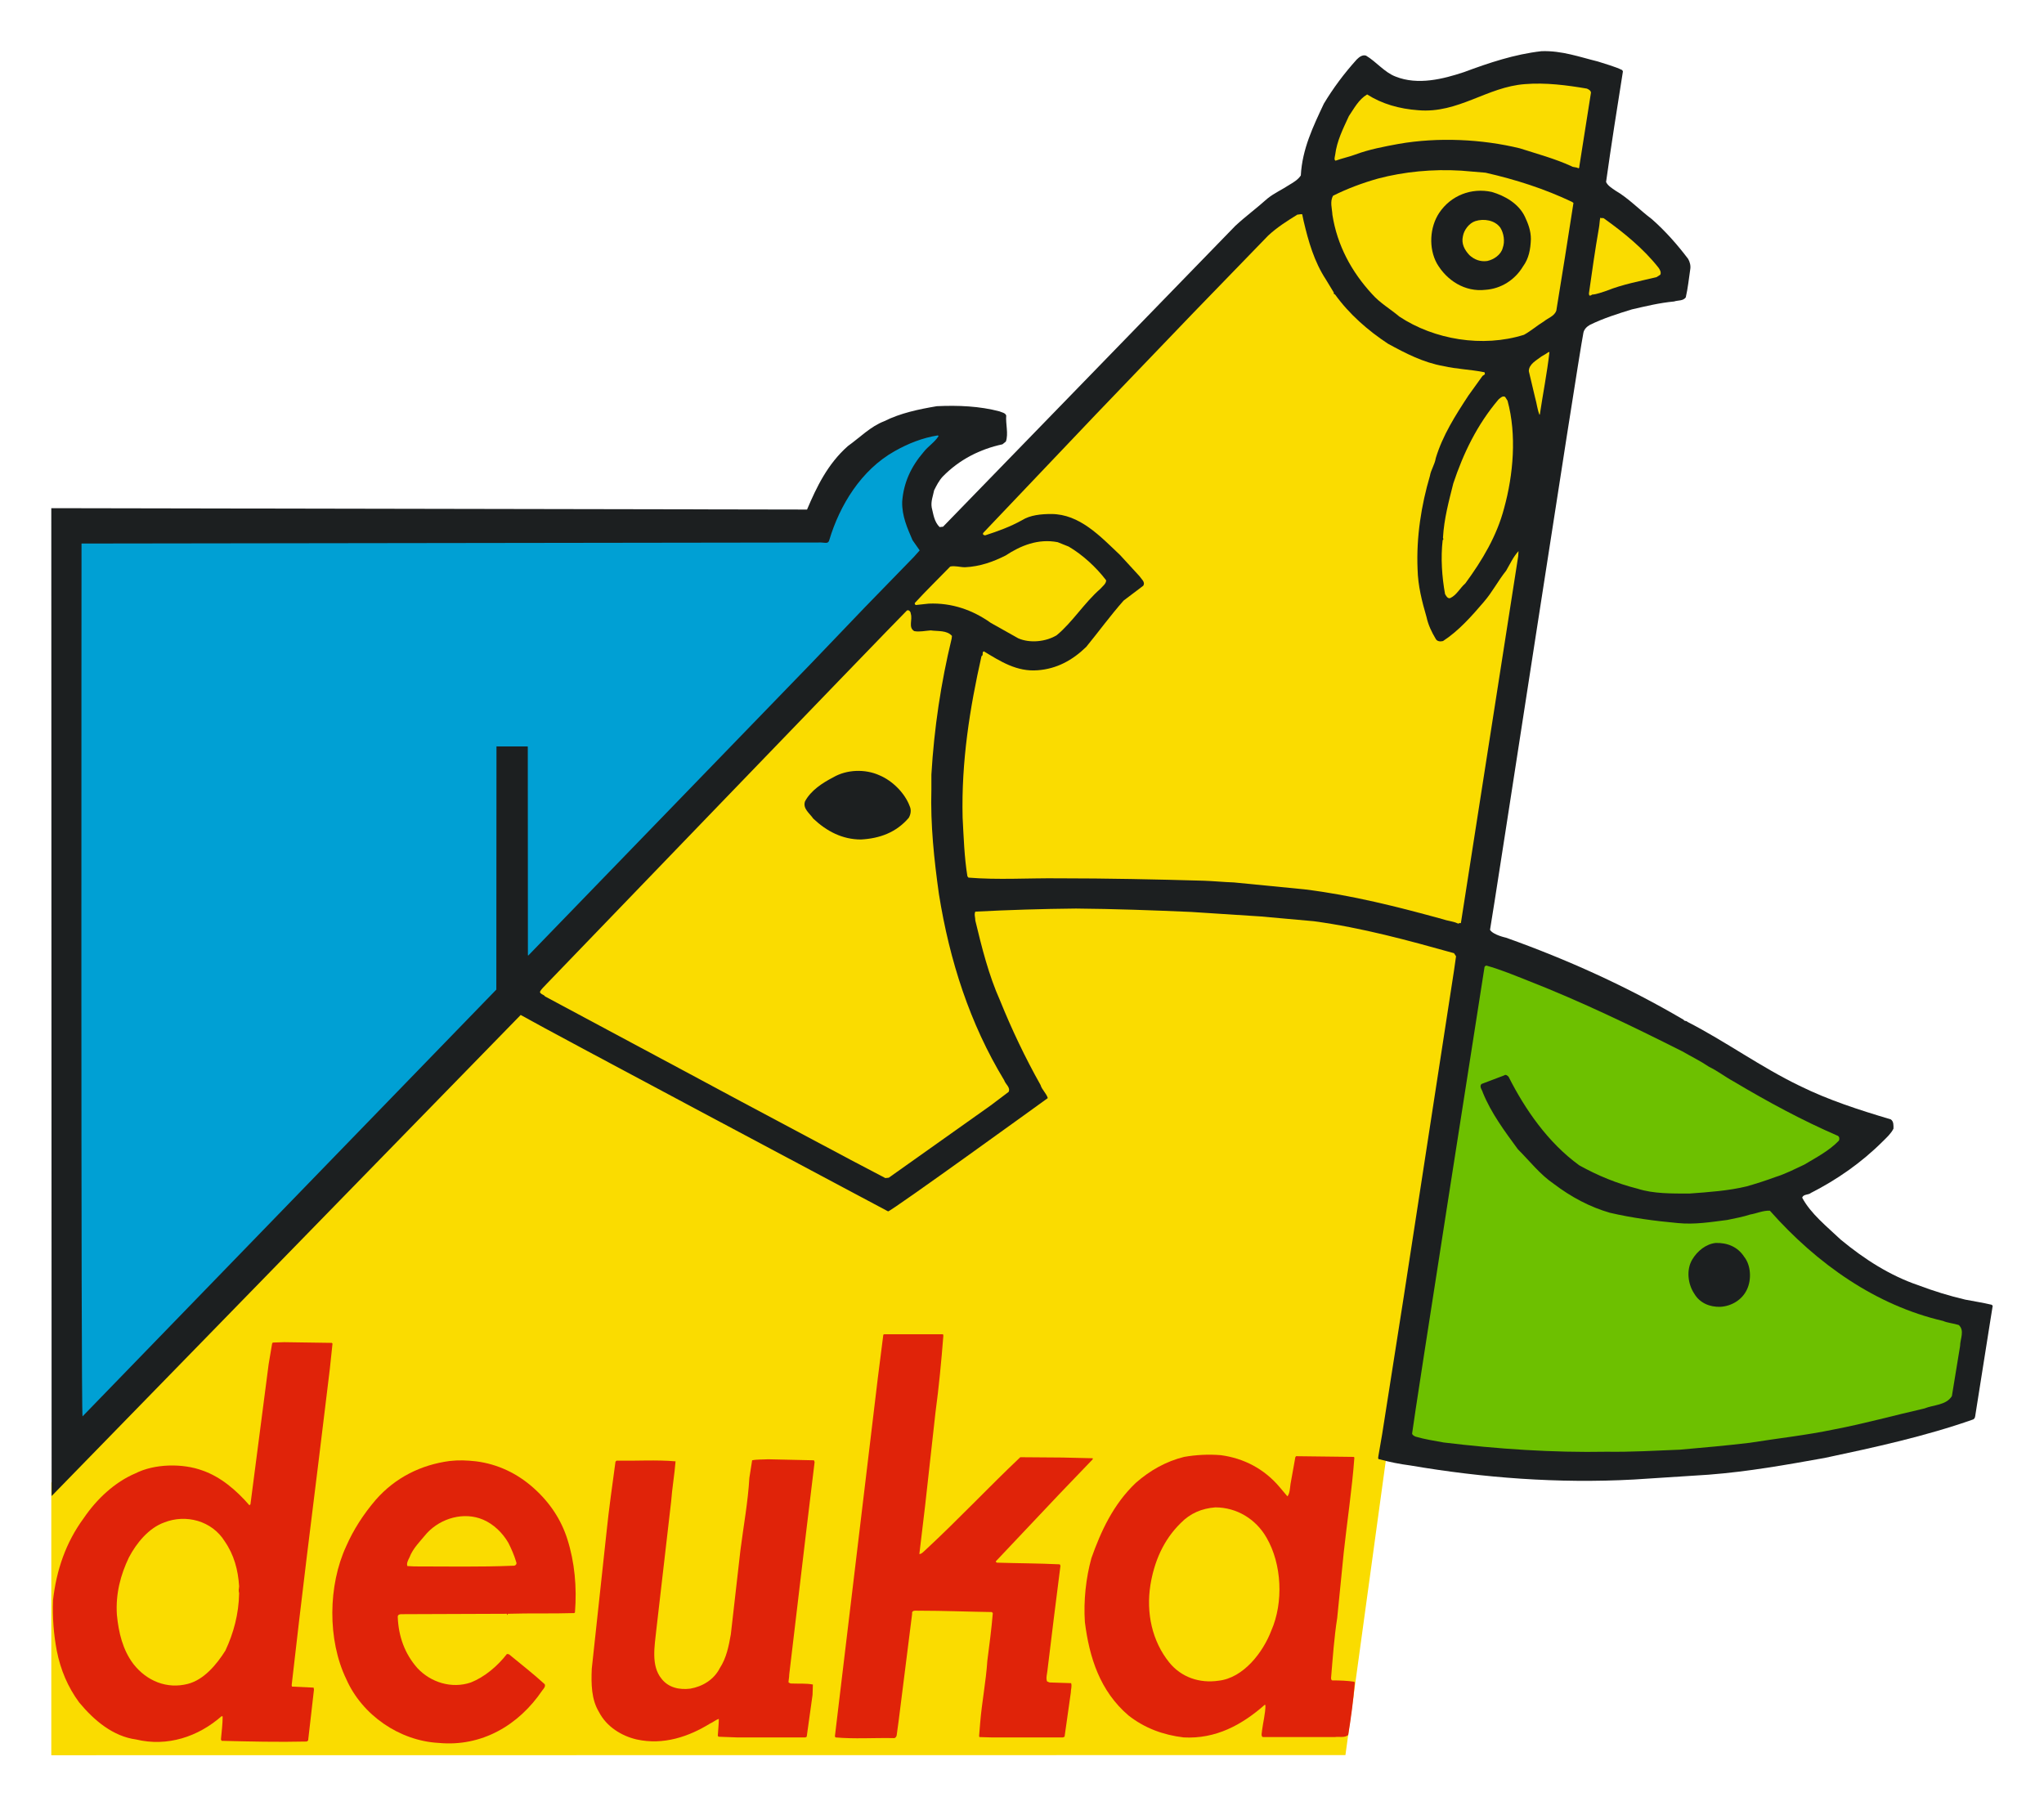
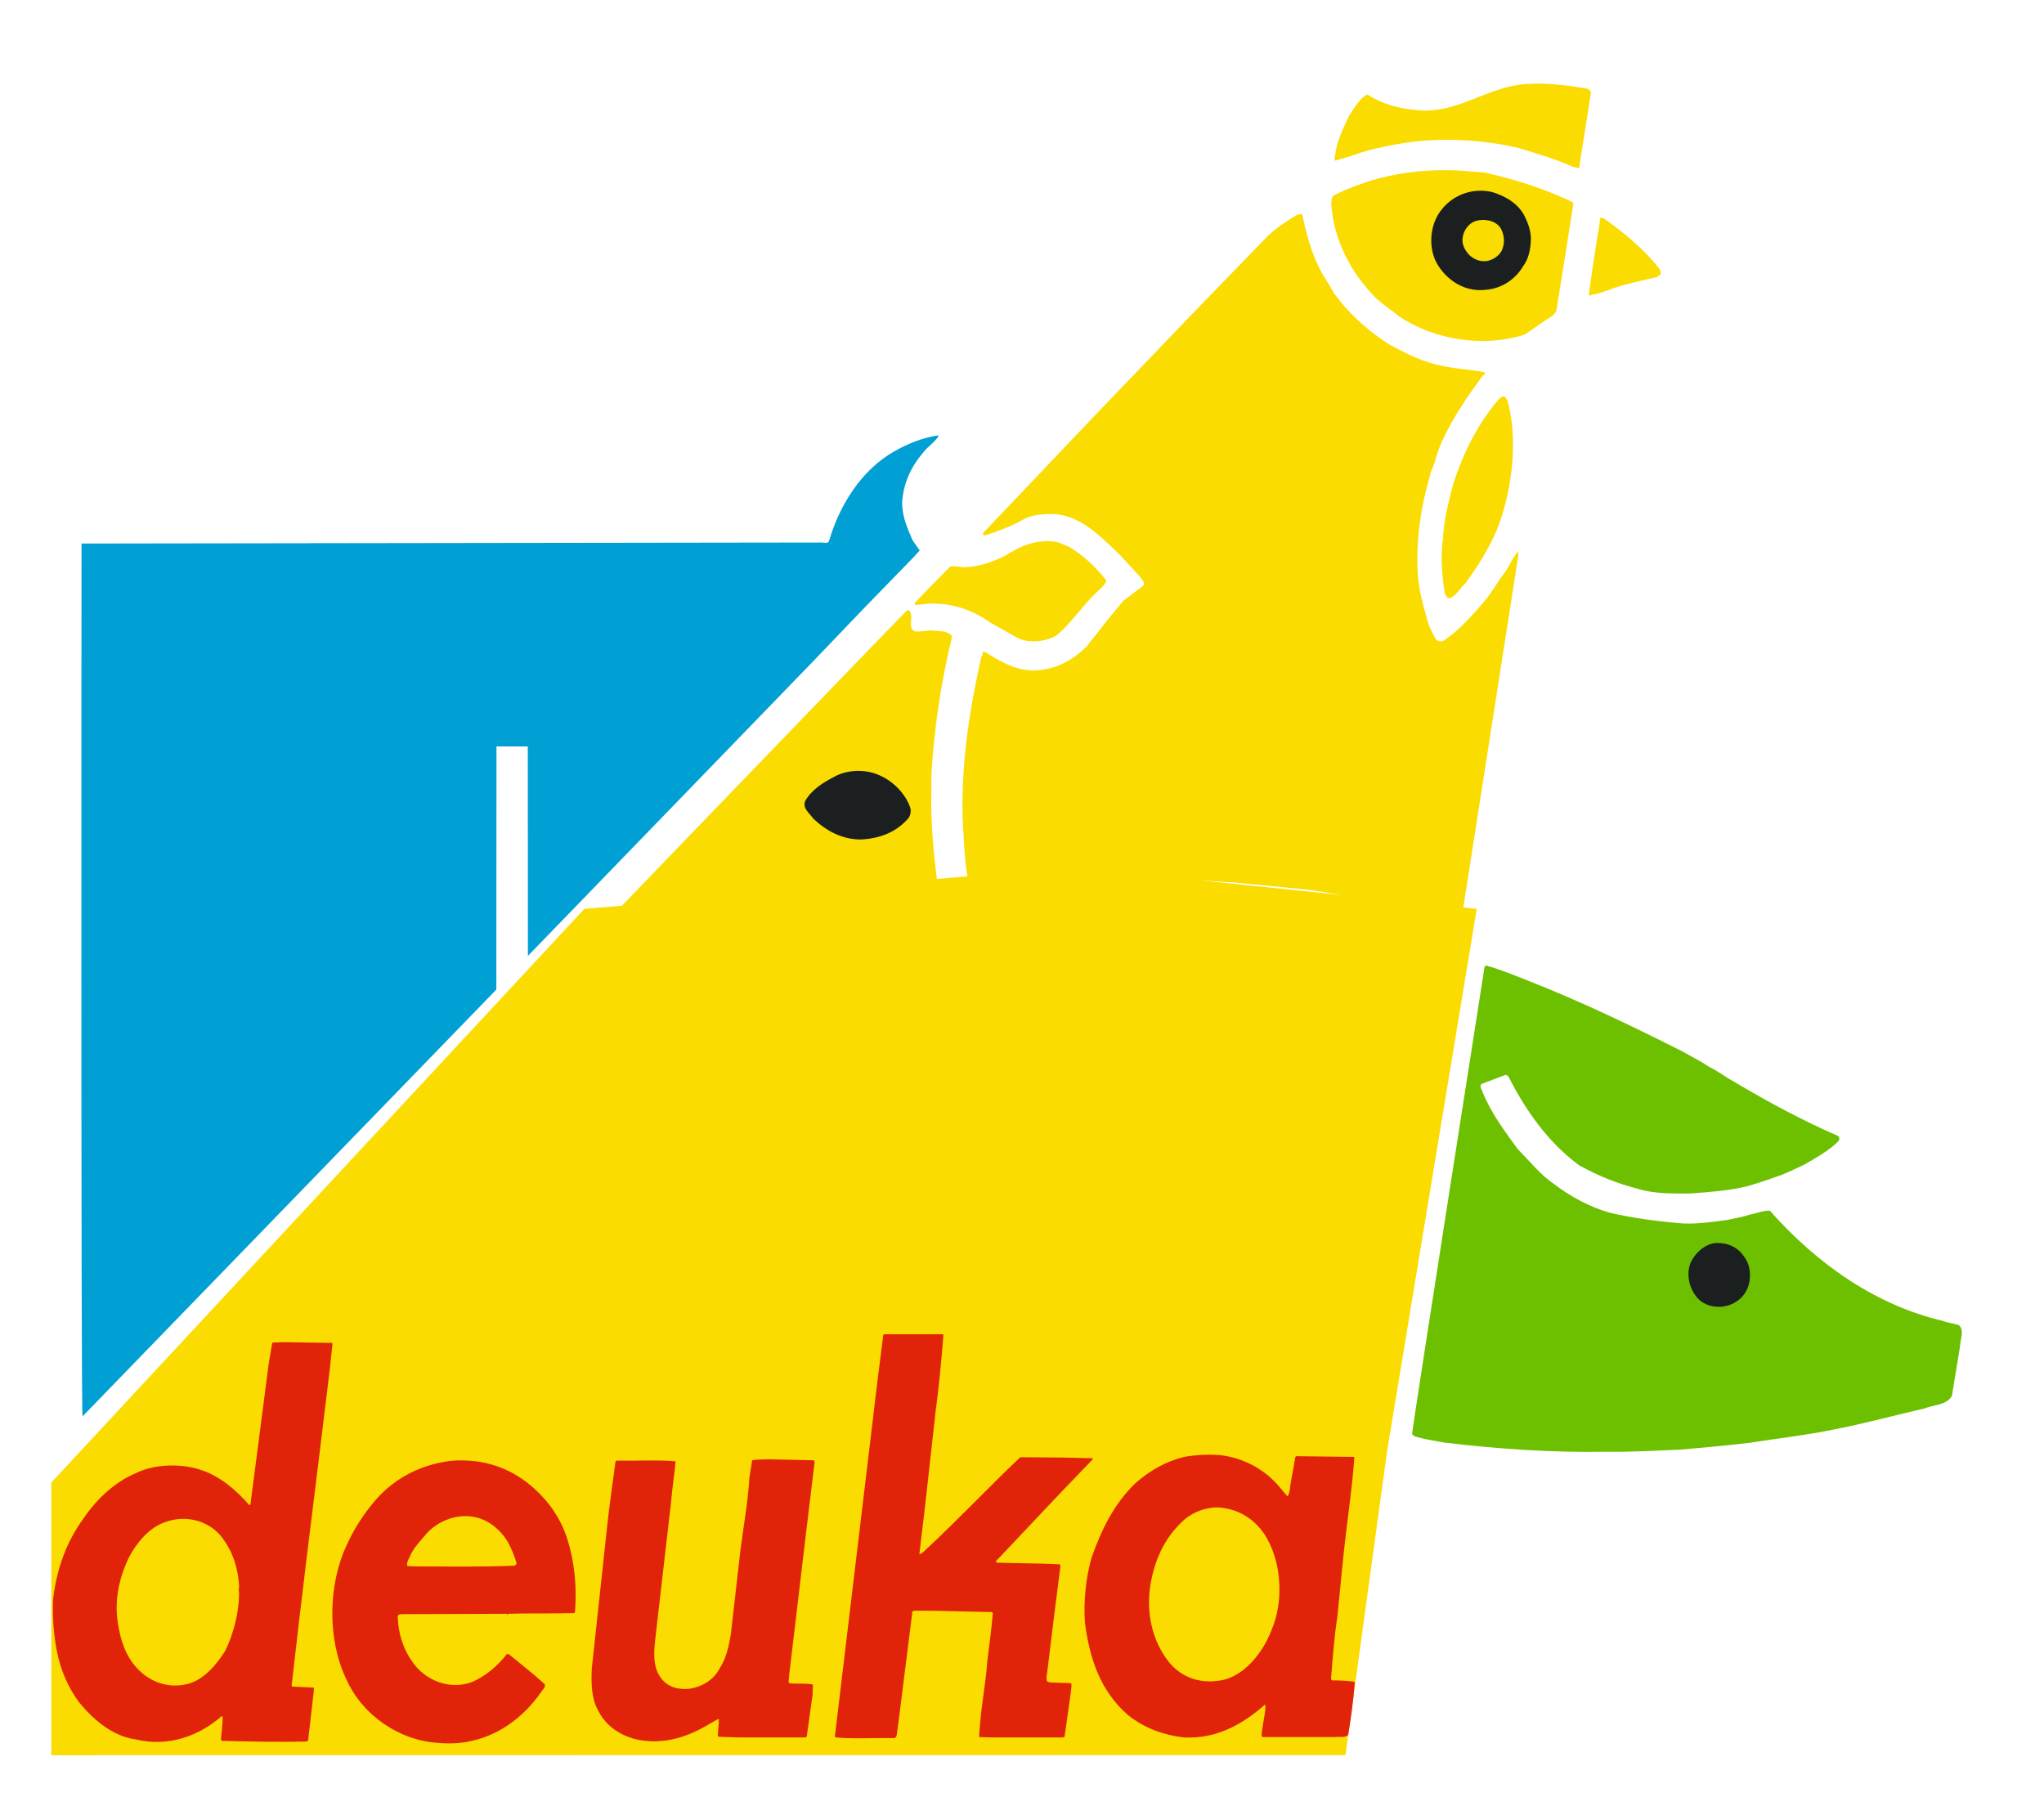
<svg xmlns="http://www.w3.org/2000/svg" version="1.0" width="869" height="768" viewBox="-1.742 -1.742 69.635 61.552" id="svg2903">
  <defs id="defs2905" />
  <path d="M 0,48.776 L 0,58.068 L 44.096,58.063 L 45.52,47.677 L 48.57,29.228 L 34.834,27.813 L 18.163,29.228 L 0,48.776" id="path2457" style="fill:#fadc00;fill-opacity:1;fill-rule:nonzero;stroke:none" />
-   <path d="M 52.696,0.353 C 52.977,0.447 53.259,0.517 53.528,0.646 L 53.551,0.692 C 53.353,1.932 53.154,3.196 52.977,4.459 C 53.036,4.588 53.176,4.669 53.294,4.752 C 53.739,5.009 54.113,5.407 54.534,5.723 C 55.001,6.133 55.411,6.601 55.774,7.081 C 55.833,7.186 55.868,7.314 55.844,7.443 C 55.798,7.759 55.763,8.087 55.693,8.391 C 55.599,8.519 55.435,8.484 55.294,8.531 C 54.791,8.578 54.322,8.694 53.855,8.801 C 53.364,8.952 52.884,9.104 52.428,9.327 C 52.322,9.386 52.229,9.478 52.205,9.596 C 52.006,10.591 49.14,29.322 49.023,29.942 C 49.129,30.118 49.572,30.211 49.572,30.211 C 51.667,30.959 53.691,31.873 55.621,33.007 C 55.645,33.066 55.715,33.031 55.75,33.078 C 57.049,33.744 58.254,34.622 59.565,35.254 C 60.559,35.746 61.613,36.084 62.678,36.401 C 62.782,36.471 62.77,36.611 62.77,36.717 C 62.689,36.881 62.549,37.009 62.407,37.149 C 61.682,37.874 60.84,38.459 59.962,38.904 C 59.869,38.986 59.705,38.939 59.659,39.068 C 59.951,39.618 60.501,40.051 60.969,40.496 C 61.788,41.174 62.654,41.724 63.612,42.052 C 64.14,42.251 64.666,42.414 65.216,42.543 C 65.52,42.602 65.824,42.648 66.116,42.718 L 66.151,42.753 L 66.07,43.257 L 65.566,46.439 C 65.555,46.509 65.555,46.591 65.485,46.626 C 63.859,47.199 62.139,47.574 60.43,47.937 C 59.12,48.171 57.834,48.404 56.464,48.509 L 53.925,48.673 C 51.34,48.814 48.778,48.616 46.309,48.194 C 45.946,48.147 45.595,48.077 45.256,47.983 C 45.185,47.983 45.22,47.902 45.22,47.867 L 45.349,47.118 L 46.086,42.426 L 47.093,35.886 L 47.795,31.334 L 47.865,30.843 L 47.795,30.738 C 46.239,30.304 44.671,29.872 43.021,29.649 L 41.208,29.486 L 38.844,29.333 C 37.545,29.276 36.224,29.228 34.913,29.217 C 33.766,29.228 32.642,29.263 31.485,29.322 C 31.438,29.416 31.485,29.521 31.485,29.626 C 31.707,30.551 31.941,31.487 32.328,32.352 C 32.725,33.334 33.181,34.294 33.708,35.231 C 33.755,35.394 33.906,35.511 33.954,35.676 C 33.954,35.676 28.619,39.536 28.513,39.536 C 27.203,38.834 17.129,33.487 15.994,32.843 C 15.994,32.843 0.258,48.978 0.011,49.236 L 0,15.574 L 25.751,15.621 C 26.079,14.849 26.454,14.066 27.144,13.457 C 27.554,13.164 27.916,12.789 28.373,12.614 C 28.934,12.333 29.554,12.204 30.174,12.099 C 30.911,12.064 31.636,12.099 32.304,12.274 C 32.385,12.311 32.503,12.322 32.538,12.416 C 32.514,12.708 32.62,13.036 32.526,13.304 L 32.409,13.398 C 31.649,13.562 30.946,13.913 30.374,14.498 C 30.245,14.638 30.163,14.802 30.081,14.966 C 30.045,15.153 29.964,15.341 29.999,15.551 C 30.058,15.786 30.081,16.031 30.268,16.218 L 30.385,16.206 L 40.341,5.957 C 40.693,5.629 41.079,5.348 41.441,5.021 C 41.675,4.834 41.945,4.717 42.19,4.553 C 42.331,4.471 42.483,4.377 42.576,4.237 C 42.623,3.336 42.998,2.564 43.36,1.792 C 43.676,1.266 44.05,0.762 44.484,0.282 C 44.578,0.189 44.682,0.118 44.799,0.154 C 45.15,0.364 45.431,0.727 45.805,0.867 C 46.566,1.172 47.431,0.949 48.134,0.716 C 48.988,0.399 49.854,0.107 50.778,0.002 C 51.469,-0.022 52.076,0.201 52.696,0.353" id="path2459" style="fill:#1c1f20;fill-opacity:1;fill-rule:nonzero;stroke:none" />
  <path d="M 52.322,1.277 C 52.381,1.301 52.462,1.347 52.462,1.417 L 52.065,3.933 C 52.065,3.957 52.065,3.992 52.03,3.992 C 51.96,3.944 51.866,3.968 51.796,3.921 C 51.234,3.664 50.626,3.501 50.041,3.313 C 48.754,2.997 47.245,2.927 45.911,3.161 C 45.407,3.254 44.905,3.348 44.436,3.523 C 44.214,3.606 43.98,3.652 43.758,3.734 C 43.7,3.699 43.735,3.606 43.746,3.536 C 43.805,3.056 44.015,2.646 44.214,2.213 C 44.39,1.956 44.542,1.652 44.835,1.476 C 45.349,1.803 45.934,1.967 46.578,2.014 C 47.946,2.131 48.917,1.218 50.216,1.124 C 50.919,1.067 51.644,1.161 52.322,1.277" id="path2461" style="fill:#fadc00;fill-opacity:1;fill-rule:nonzero;stroke:none" />
  <path d="M 48.871,4.143 C 49.9,4.377 50.884,4.693 51.819,5.138 L 51.866,5.173 C 51.679,6.389 51.48,7.631 51.281,8.847 C 51.211,9.034 51,9.093 50.86,9.209 C 50.626,9.351 50.415,9.537 50.181,9.666 C 48.766,10.111 47.116,9.829 45.934,9.046 C 45.63,8.788 45.279,8.589 45.01,8.286 C 44.296,7.513 43.816,6.612 43.653,5.583 C 43.641,5.361 43.559,5.127 43.676,4.927 C 44.167,4.682 44.671,4.494 45.209,4.342 C 46.097,4.108 47.069,4.014 48.04,4.073 L 48.871,4.143" id="path2463" style="fill:#fadc00;fill-opacity:1;fill-rule:nonzero;stroke:none" />
  <path d="M 50.216,5.653 C 50.321,5.876 50.415,6.121 50.415,6.402 C 50.404,6.753 50.345,7.068 50.146,7.338 C 49.865,7.806 49.386,8.098 48.871,8.133 C 48.169,8.216 47.549,7.817 47.21,7.232 C 46.929,6.717 46.964,6.004 47.291,5.512 C 47.689,4.916 48.391,4.647 49.081,4.798 C 49.526,4.927 50.006,5.197 50.216,5.653" id="path2465" style="fill:#1c1f20;fill-opacity:1;fill-rule:nonzero;stroke:none" />
  <path d="M 42.67,5.782 C 42.834,6.483 43.032,7.174 43.43,7.782 L 43.7,8.227 C 43.7,8.251 43.688,8.273 43.711,8.273 L 43.746,8.297 C 44.226,8.964 44.87,9.526 45.547,9.971 C 46.145,10.298 46.754,10.613 47.431,10.731 C 47.876,10.836 48.368,10.848 48.824,10.941 C 48.847,10.941 48.847,10.988 48.847,11.012 L 48.766,11.069 L 48.286,11.737 C 47.841,12.416 47.409,13.094 47.175,13.866 C 47.14,14.088 47.01,14.264 46.975,14.474 C 46.682,15.469 46.508,16.557 46.554,17.646 C 46.566,18.218 46.706,18.757 46.859,19.283 C 46.917,19.552 47.034,19.798 47.175,20.032 C 47.221,20.114 47.326,20.126 47.42,20.102 C 47.946,19.763 48.403,19.248 48.812,18.768 C 49.105,18.429 49.292,18.054 49.572,17.704 C 49.701,17.482 49.819,17.224 49.994,17.037 L 49.983,17.212 L 48.029,29.719 C 47.981,29.684 47.959,29.754 47.911,29.719 C 47.76,29.649 47.572,29.638 47.409,29.579 C 45.876,29.158 44.32,28.761 42.694,28.562 L 40.295,28.327 C 39.955,28.316 39.616,28.281 39.278,28.269 C 37.628,28.222 35.978,28.187 34.328,28.187 C 33.286,28.176 32.258,28.246 31.251,28.163 L 31.215,28.117 C 31.11,27.473 31.087,26.772 31.052,26.116 C 31.005,24.209 31.297,22.384 31.695,20.617 C 31.777,20.582 31.695,20.477 31.777,20.453 C 32.339,20.793 32.9,21.156 33.614,21.097 C 34.258,21.049 34.796,20.757 35.264,20.301 C 35.696,19.774 36.083,19.237 36.539,18.722 L 37.206,18.218 C 37.288,18.089 37.136,17.984 37.078,17.891 L 36.423,17.177 C 35.744,16.534 35.041,15.773 34.07,15.773 C 33.731,15.773 33.356,15.808 33.076,15.984 C 32.679,16.206 32.258,16.358 31.824,16.499 C 31.789,16.499 31.754,16.487 31.743,16.452 L 31.754,16.417 L 35.58,12.392 L 38.914,8.917 L 41.465,6.284 C 41.781,5.992 42.12,5.782 42.459,5.571 C 42.517,5.571 42.576,5.548 42.623,5.559 L 42.67,5.782" id="path2467" style="fill:#fadc00;fill-opacity:1;fill-rule:nonzero;stroke:none" />
  <path d="M 52.919,5.711 C 53.574,6.179 54.252,6.729 54.767,7.384 C 54.815,7.454 54.861,7.537 54.826,7.618 L 54.698,7.701 C 54.124,7.841 53.539,7.946 52.989,8.168 C 52.825,8.216 52.674,8.286 52.498,8.297 C 52.475,8.321 52.428,8.344 52.404,8.321 L 52.392,8.262 C 52.498,7.513 52.604,6.764 52.733,6.027 C 52.755,5.911 52.755,5.793 52.779,5.676 C 52.825,5.711 52.873,5.664 52.919,5.711" id="path2469" style="fill:#fadc00;fill-opacity:1;fill-rule:nonzero;stroke:none" />
  <path d="M 49.374,6.016 C 49.491,6.203 49.538,6.483 49.456,6.706 C 49.398,6.939 49.151,7.103 48.93,7.151 C 48.695,7.186 48.485,7.103 48.321,6.952 C 48.157,6.776 48.04,6.566 48.099,6.308 C 48.134,6.097 48.309,5.863 48.52,5.793 C 48.812,5.699 49.186,5.758 49.374,6.016" id="path2471" style="fill:#fadc00;fill-opacity:1;fill-rule:nonzero;stroke:none" />
-   <path d="M 51.047,10.263 C 50.965,10.977 50.825,11.678 50.72,12.381 L 50.708,12.392 C 50.638,12.228 50.614,11.994 50.556,11.796 L 50.345,10.906 C 50.345,10.661 50.614,10.532 50.778,10.403 C 50.86,10.356 50.943,10.309 51.024,10.251 L 51.047,10.263" id="path2473" style="fill:#fadc00;fill-opacity:1;fill-rule:nonzero;stroke:none" />
  <path d="M 49.62,11.912 C 49.935,13.071 49.819,14.428 49.503,15.574 C 49.258,16.511 48.766,17.341 48.181,18.137 C 47.994,18.301 47.889,18.534 47.666,18.639 C 47.572,18.663 47.525,18.558 47.49,18.499 C 47.385,17.914 47.339,17.271 47.409,16.662 C 47.455,16.639 47.42,16.604 47.42,16.581 C 47.455,15.937 47.619,15.341 47.771,14.732 C 48.11,13.714 48.579,12.732 49.315,11.866 C 49.386,11.807 49.456,11.737 49.538,11.783 L 49.62,11.912" id="path2475" style="fill:#fadc00;fill-opacity:1;fill-rule:nonzero;stroke:none" />
  <path d="M 30.233,13.117 C 30.093,13.339 29.881,13.457 29.718,13.667 C 29.296,14.158 29.04,14.708 28.993,15.352 C 28.981,15.843 29.169,16.253 29.344,16.662 L 29.589,17.013 L 29.39,17.236 L 27.729,18.944 L 25.869,20.886 L 16.251,30.819 L 16.24,30.808 L 16.236,23.694 L 15.169,23.692 L 15.164,31.978 L 1.065,46.521 C 1.006,46.427 1.03,16.779 1.03,16.779 L 26.231,16.744 C 26.398,16.752 26.478,16.792 26.512,16.651 C 26.864,15.481 27.589,14.276 28.735,13.632 C 29.191,13.374 29.683,13.176 30.21,13.094 L 30.233,13.117" id="path2477" style="fill:#00a0d4;fill-opacity:1;fill-rule:nonzero;stroke:none" />
  <path d="M 34.668,16.884 C 35.146,17.166 35.604,17.587 35.943,18.032 C 35.943,18.148 35.825,18.231 35.744,18.324 C 35.194,18.803 34.796,19.459 34.258,19.903 C 33.895,20.126 33.345,20.184 32.947,20.008 L 32.011,19.482 C 31.403,19.049 30.689,18.792 29.894,18.827 L 29.46,18.874 C 29.425,18.862 29.414,18.827 29.425,18.803 C 29.811,18.382 30.233,17.973 30.63,17.563 C 30.795,17.528 30.97,17.587 31.134,17.587 C 31.649,17.563 32.094,17.399 32.514,17.189 C 33.029,16.849 33.626,16.604 34.292,16.733 L 34.668,16.884" id="path2479" style="fill:#fadc00;fill-opacity:1;fill-rule:nonzero;stroke:none" />
  <path d="M 29.285,19.167 C 29.355,19.377 29.191,19.634 29.403,19.763 C 29.578,19.798 29.776,19.752 29.964,19.739 C 30.21,19.774 30.514,19.728 30.689,19.927 L 30.678,20.021 C 30.315,21.518 30.081,23.074 29.988,24.653 L 29.988,25.157 C 29.953,26.362 30.081,27.556 30.245,28.726 C 30.608,30.996 31.297,33.136 32.468,35.067 C 32.514,35.207 32.69,35.312 32.62,35.464 L 32,35.932 L 28.536,38.389 L 28.419,38.401 L 27.238,37.781 L 23.505,35.792 L 21.739,34.844 L 16.825,32.212 C 16.777,32.142 16.672,32.142 16.649,32.059 C 16.696,31.954 16.801,31.873 16.871,31.791 C 16.871,31.791 28.521,19.693 29.154,19.061 C 29.224,19.026 29.285,19.108 29.285,19.167" id="path2481" style="fill:#fadc00;fill-opacity:1;fill-rule:nonzero;stroke:none" />
  <path d="M 29.25,25.731 C 29.309,25.858 29.285,26.011 29.215,26.128 C 28.782,26.631 28.22,26.829 27.589,26.864 C 26.956,26.864 26.419,26.584 25.962,26.151 C 25.834,25.964 25.6,25.812 25.681,25.567 C 25.88,25.192 26.279,24.934 26.641,24.747 C 27.098,24.478 27.729,24.454 28.22,24.677 C 28.665,24.864 29.086,25.286 29.25,25.731" id="path2483" style="fill:#1c1f20;fill-opacity:1;fill-rule:nonzero;stroke:none" />
  <path d="M 50.345,31.686 C 52.135,32.387 53.855,33.218 55.575,34.083 C 55.879,34.259 56.195,34.412 56.488,34.611 C 56.78,34.751 57.049,34.962 57.33,35.113 C 58.489,35.803 59.659,36.436 60.875,36.962 C 60.934,36.997 60.934,37.079 60.91,37.126 C 60.571,37.477 60.138,37.699 59.729,37.944 C 59.401,38.097 59.085,38.261 58.746,38.366 C 58.43,38.483 58.102,38.588 57.775,38.682 C 57.155,38.834 56.464,38.881 55.821,38.928 C 55.236,38.928 54.593,38.939 54.054,38.764 C 53.353,38.588 52.696,38.319 52.065,37.968 C 51,37.196 50.216,36.061 49.655,34.949 C 49.62,34.914 49.561,34.856 49.503,34.903 L 48.73,35.196 C 48.649,35.289 48.754,35.394 48.778,35.488 C 49.057,36.178 49.515,36.798 49.971,37.418 C 50.369,37.816 50.731,38.284 51.199,38.601 C 51.784,39.044 52.416,39.384 53.106,39.583 C 53.855,39.758 54.639,39.863 55.422,39.934 C 55.996,39.992 56.557,39.898 57.108,39.828 C 57.376,39.771 57.646,39.723 57.891,39.642 C 58.114,39.606 58.325,39.501 58.559,39.513 C 60.174,41.338 62.185,42.742 64.455,43.268 C 64.619,43.338 64.817,43.351 64.994,43.408 C 65.204,43.596 65.04,43.888 65.04,44.122 C 64.946,44.707 64.854,45.257 64.76,45.831 C 64.561,46.147 64.14,46.123 63.824,46.252 C 62.794,46.486 61.788,46.767 60.746,46.966 C 59.799,47.164 58.828,47.269 57.869,47.422 C 57.084,47.516 56.289,47.586 55.493,47.656 C 54.639,47.691 53.831,47.738 53.001,47.726 C 51.164,47.761 49.258,47.632 47.444,47.411 C 47.128,47.352 46.8,47.304 46.484,47.211 C 46.438,47.188 46.379,47.164 46.368,47.106 C 46.425,46.579 48.836,31.206 48.836,31.206 C 48.847,31.182 48.871,31.171 48.894,31.159 C 49.398,31.299 49.865,31.498 50.345,31.686" id="path2485" style="fill:#6dc000;fill-opacity:1;fill-rule:nonzero;stroke:none" />
  <path d="M 57.681,41.081 C 57.915,41.373 57.939,41.864 57.775,42.203 C 57.611,42.554 57.248,42.766 56.874,42.788 C 56.511,42.801 56.171,42.659 55.985,42.344 C 55.763,42.017 55.704,41.524 55.915,41.174 C 56.09,40.882 56.383,40.648 56.71,40.612 C 57.108,40.601 57.459,40.741 57.681,41.081" id="path2487" style="fill:#1c1f20;fill-opacity:1;fill-rule:nonzero;stroke:none" />
  <path d="M 30.396,43.772 C 30.326,44.661 30.245,45.514 30.128,46.381 L 29.776,49.551 L 29.578,51.213 C 29.66,51.213 29.73,51.119 29.8,51.061 C 30.911,50.031 31.918,48.954 33.017,47.913 L 34.456,47.924 L 35.486,47.948 L 35.486,47.983 L 34.34,49.177 L 32.186,51.458 C 32.175,51.482 32.199,51.493 32.221,51.506 C 32.924,51.528 33.649,51.528 34.363,51.563 L 34.386,51.611 C 34.234,52.804 34.083,53.997 33.941,55.191 C 33.93,55.308 33.884,55.437 33.93,55.553 L 34.013,55.588 L 34.749,55.612 C 34.784,55.717 34.738,55.822 34.738,55.939 L 34.526,57.437 L 34.469,57.461 L 32.035,57.461 L 31.625,57.449 L 31.614,57.413 L 31.649,56.981 C 31.707,56.256 31.848,55.564 31.894,54.852 C 31.965,54.302 32.035,53.774 32.081,53.224 L 32.046,53.189 C 31.239,53.178 30.409,53.143 29.589,53.143 C 29.496,53.154 29.309,53.097 29.332,53.248 L 28.875,56.876 L 28.805,57.391 C 28.794,57.449 28.748,57.496 28.689,57.484 C 28.021,57.472 27.366,57.519 26.723,57.461 L 26.7,57.426 L 26.851,56.162 L 28.163,45.211 L 28.349,43.748 C 28.361,43.713 28.407,43.724 28.431,43.724 L 30.385,43.724 L 30.396,43.772" id="path2489" style="fill:#e02309;fill-opacity:1;fill-rule:nonzero;stroke:none" />
  <path d="M 26.009,48.077 L 25.716,50.499 L 25.144,55.319 C 25.144,55.413 25.12,55.507 25.12,55.588 L 25.19,55.623 C 25.448,55.636 25.716,55.612 25.95,55.658 L 25.939,56.009 L 25.74,57.437 L 25.694,57.461 L 23.365,57.461 L 22.733,57.437 L 22.71,57.402 C 22.721,57.214 22.745,57.004 22.745,56.828 C 22.64,56.863 22.546,56.946 22.44,56.992 C 21.715,57.437 20.861,57.729 19.949,57.531 C 19.434,57.413 18.919,57.098 18.661,56.594 C 18.404,56.173 18.393,55.647 18.416,55.121 L 18.919,50.464 C 19.001,49.657 19.118,48.861 19.224,48.066 L 19.259,48.031 C 19.925,48.042 20.615,47.996 21.271,48.053 C 21.235,48.509 21.154,48.967 21.119,49.434 L 20.615,53.798 C 20.558,54.348 20.429,55.016 20.791,55.459 C 21.025,55.764 21.399,55.846 21.774,55.799 C 22.184,55.729 22.581,55.494 22.78,55.097 C 23.003,54.758 23.084,54.348 23.154,53.951 L 23.481,51.084 C 23.587,50.253 23.739,49.434 23.786,48.616 L 23.88,48.018 C 24.044,47.983 24.231,47.996 24.418,47.983 L 25.986,48.018 L 26.009,48.077" id="path2491" style="fill:#e02309;fill-opacity:1;fill-rule:nonzero;stroke:none" />
  <path d="M 5.909,50.779 C 6.225,51.236 6.365,51.751 6.4,52.312 C 6.389,52.406 6.376,52.464 6.4,52.547 C 6.389,53.248 6.213,53.903 5.933,54.501 C 5.64,54.968 5.206,55.494 4.656,55.636 C 3.942,55.822 3.253,55.542 2.796,54.957 C 2.434,54.477 2.294,53.892 2.235,53.283 C 2.188,52.558 2.364,51.914 2.644,51.329 C 2.901,50.838 3.322,50.323 3.849,50.136 C 4.586,49.843 5.475,50.078 5.909,50.779 z M 9.582,44.041 L 9.489,44.918 L 9.114,47.996 L 8.705,51.306 C 8.529,52.768 8.354,54.219 8.19,55.682 L 8.201,55.729 L 8.939,55.764 L 8.95,55.834 L 8.751,57.566 L 8.705,57.601 C 7.723,57.624 6.763,57.601 5.804,57.577 L 5.78,57.531 C 5.804,57.262 5.839,57.004 5.839,56.747 L 5.804,56.736 C 5.008,57.437 3.955,57.788 2.89,57.531 C 2.106,57.426 1.462,56.887 0.948,56.267 C 0.561,55.741 0.316,55.156 0.188,54.512 C 0.083,53.962 0.035,53.366 0.059,52.781 C 0.175,51.763 0.491,50.827 1.1,49.996 C 1.545,49.341 2.153,48.767 2.866,48.463 C 3.51,48.136 4.47,48.112 5.16,48.369 C 5.769,48.581 6.306,49.037 6.751,49.551 L 6.786,49.516 L 7.406,44.742 L 7.524,44.041 L 7.546,44.006 L 7.933,43.993 L 9.559,44.017 L 9.582,44.041" id="path2493" style="fill:#e02309;fill-opacity:1;fill-rule:evenodd;stroke:none" />
  <path d="M 15.572,50.827 C 15.678,51.037 15.771,51.248 15.841,51.482 C 15.878,51.563 15.806,51.622 15.725,51.611 C 14.614,51.657 13.466,51.634 12.368,51.634 L 12.133,51.622 C 12.098,51.528 12.156,51.423 12.204,51.329 C 12.32,51.013 12.589,50.757 12.8,50.499 C 13.28,49.984 14.064,49.762 14.719,50.043 C 15.07,50.194 15.374,50.487 15.572,50.827 z M 16.439,48.967 C 16.989,49.458 17.375,50.043 17.585,50.709 C 17.831,51.482 17.913,52.336 17.843,53.202 L 17.819,53.224 C 17.059,53.248 16.321,53.224 15.561,53.248 C 15.537,53.261 15.561,53.296 15.526,53.283 L 15.526,53.248 L 12.062,53.261 C 11.981,53.272 11.805,53.224 11.805,53.354 C 11.829,54.009 12.039,54.606 12.473,55.097 C 12.929,55.588 13.643,55.811 14.297,55.588 C 14.765,55.401 15.199,55.038 15.526,54.617 L 15.596,54.629 C 16.006,54.968 16.415,55.284 16.812,55.647 C 16.848,55.729 16.777,55.799 16.731,55.858 C 15.924,57.051 14.66,57.788 13.197,57.648 C 11.864,57.577 10.589,56.699 10.05,55.472 C 9.406,54.138 9.43,52.277 10.05,50.943 C 10.296,50.382 10.635,49.856 11.056,49.364 C 11.724,48.603 12.601,48.171 13.572,48.042 C 13.876,48.007 14.158,48.018 14.473,48.053 C 15.21,48.147 15.878,48.463 16.439,48.967" id="path2495" style="fill:#e02309;fill-opacity:1;fill-rule:evenodd;stroke:none" />
  <path d="M 41.406,50.651 C 41.932,51.552 41.991,52.862 41.57,53.822 C 41.289,54.559 40.623,55.437 39.769,55.529 C 39.125,55.623 38.505,55.413 38.095,54.909 C 37.51,54.184 37.3,53.224 37.451,52.266 C 37.58,51.482 37.885,50.744 38.481,50.159 C 38.809,49.821 39.206,49.657 39.663,49.622 C 40.389,49.622 41.044,50.019 41.406,50.651 z M 39.85,47.843 C 40.634,47.948 41.336,48.311 41.863,48.943 L 42.12,49.247 C 42.203,49.142 42.203,48.978 42.225,48.826 L 42.389,47.913 L 42.413,47.878 L 44.379,47.902 L 44.401,47.924 C 44.32,49.013 44.156,50.078 44.039,51.154 L 43.816,53.389 C 43.711,54.056 43.665,54.746 43.606,55.437 C 43.606,55.472 43.618,55.518 43.653,55.518 C 43.91,55.518 44.167,55.529 44.401,55.564 L 44.414,55.612 C 44.366,56.208 44.285,56.806 44.191,57.378 C 44.074,57.484 43.875,57.426 43.735,57.449 L 41.278,57.449 C 41.208,57.402 41.254,57.297 41.254,57.227 C 41.289,56.946 41.371,56.642 41.371,56.361 L 41.347,56.349 C 40.564,57.039 39.675,57.519 38.586,57.461 C 37.885,57.378 37.253,57.144 36.703,56.712 C 35.731,55.881 35.369,54.734 35.218,53.529 C 35.17,52.804 35.253,52.032 35.44,51.353 C 35.767,50.428 36.189,49.516 36.949,48.791 C 37.44,48.358 37.99,48.053 38.599,47.902 C 38.996,47.832 39.429,47.808 39.85,47.843" id="path2497" style="fill:#e02309;fill-opacity:1;fill-rule:evenodd;stroke:none" />
</svg>